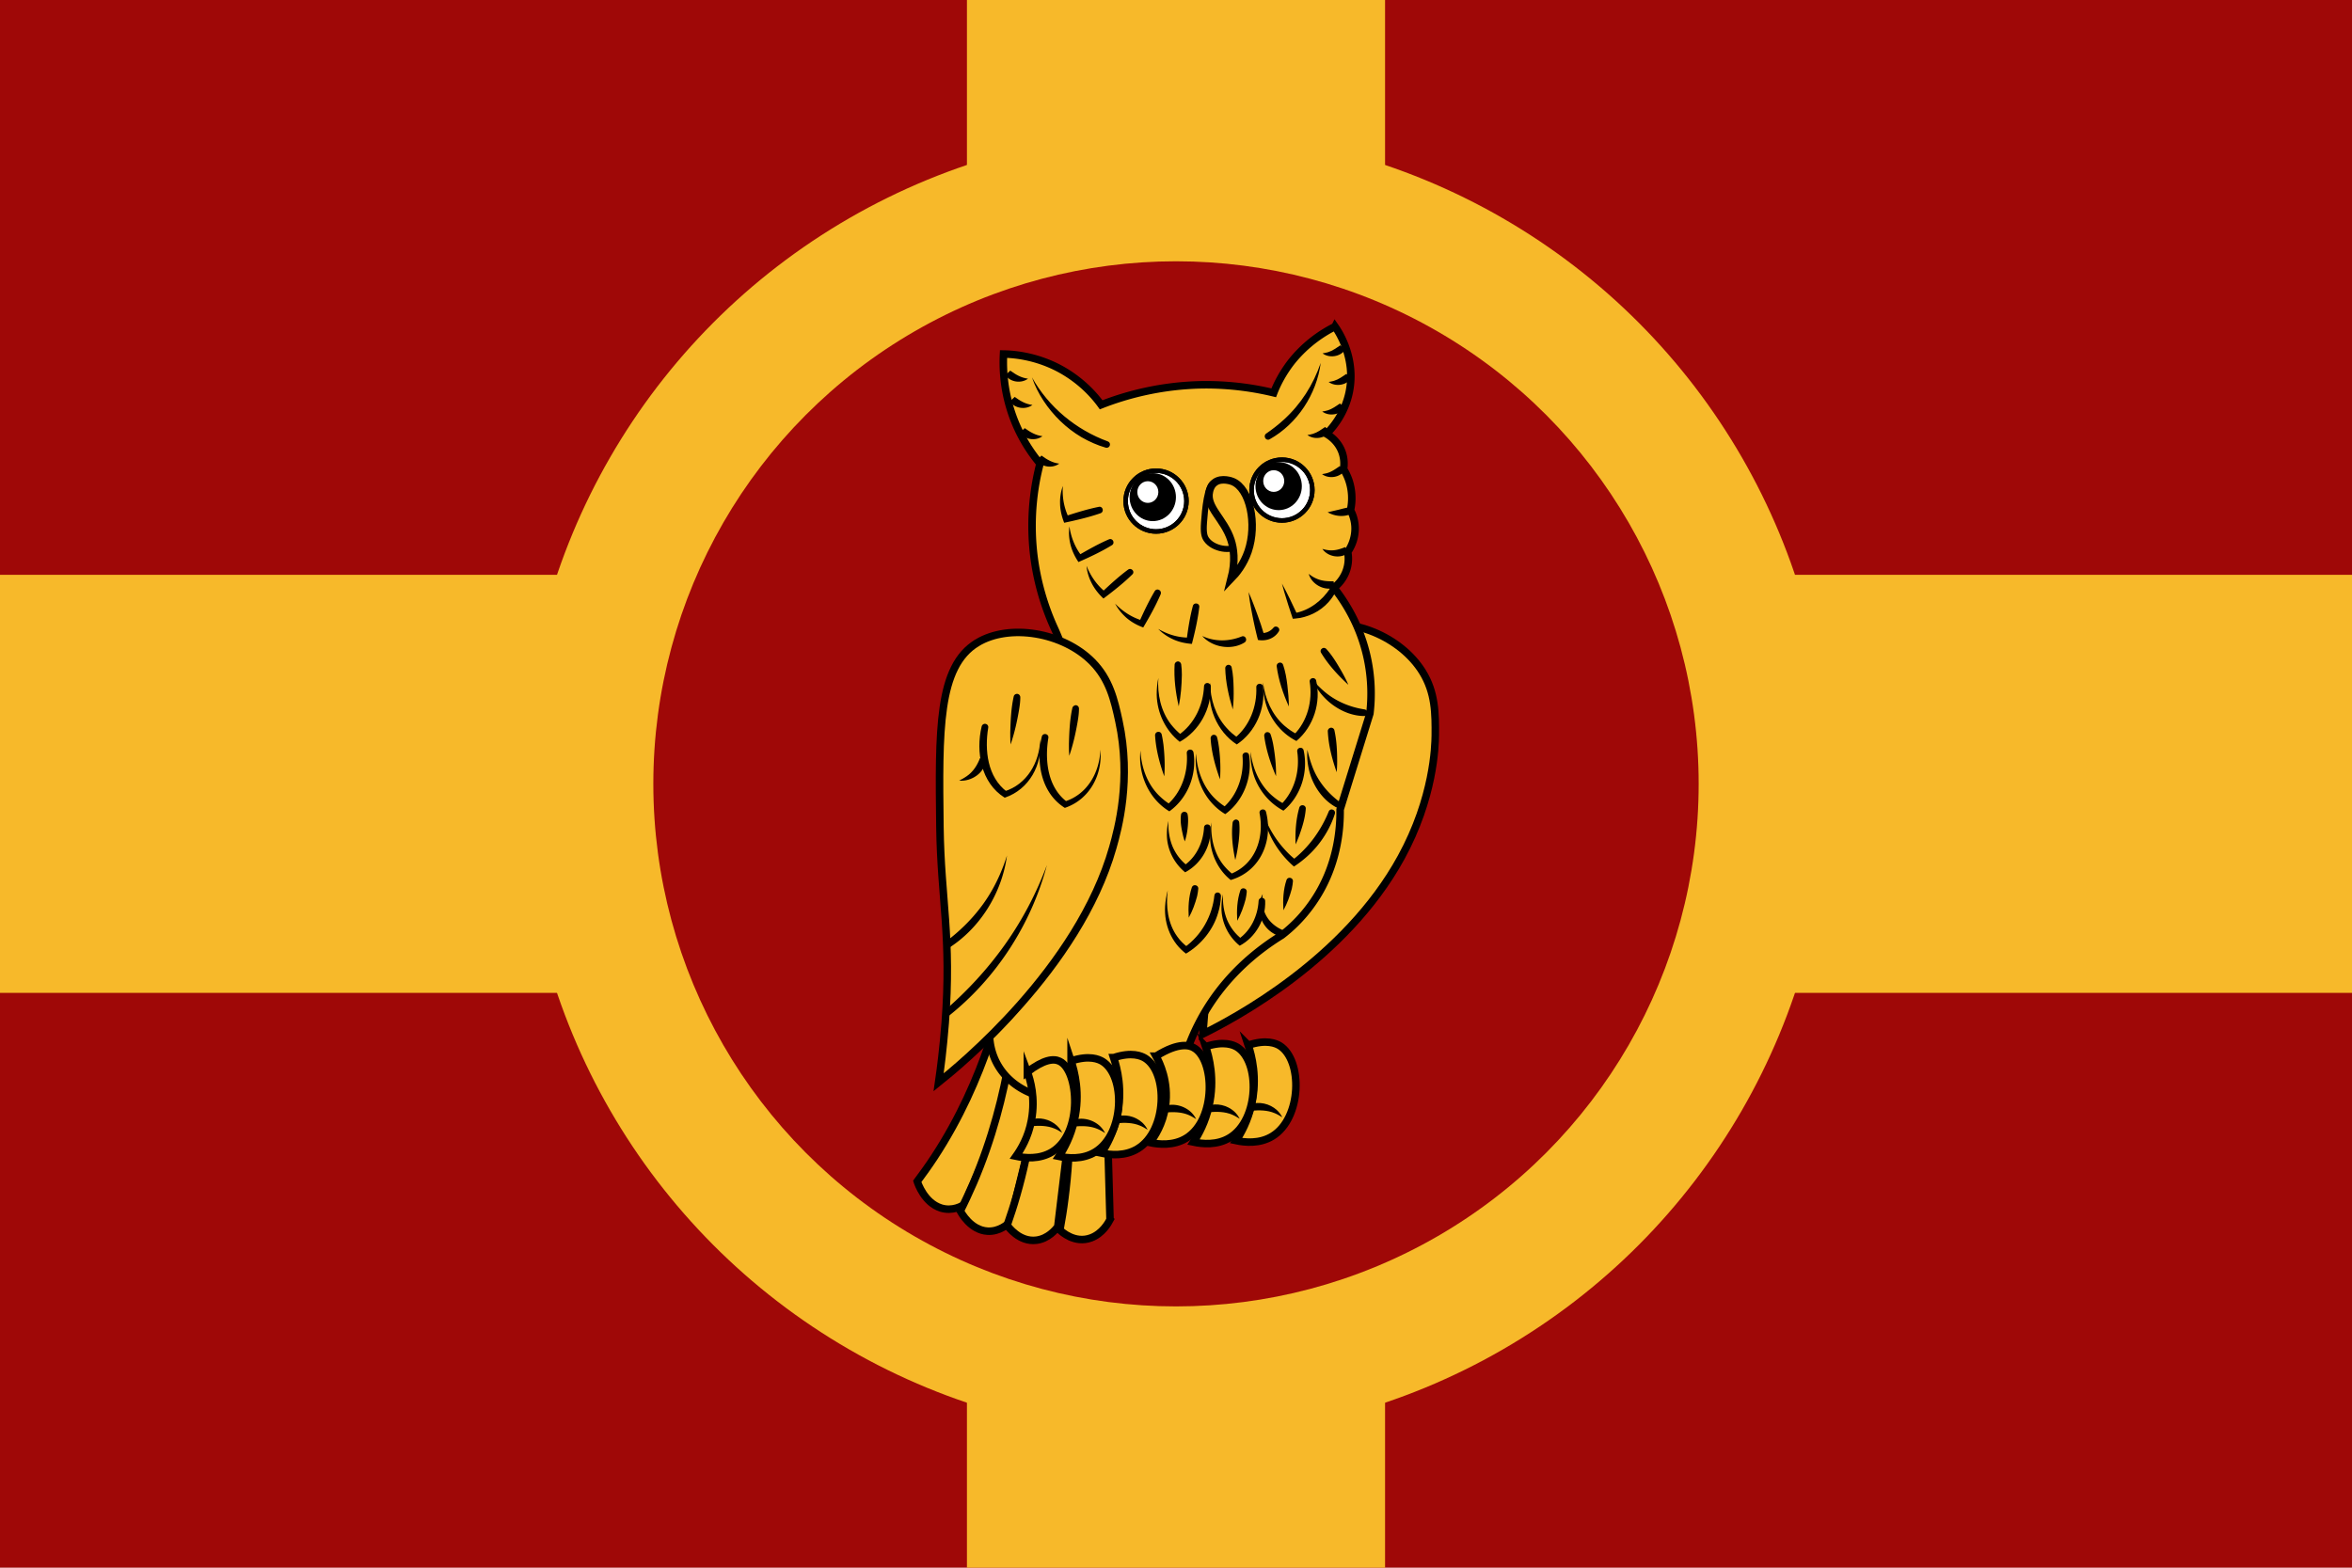
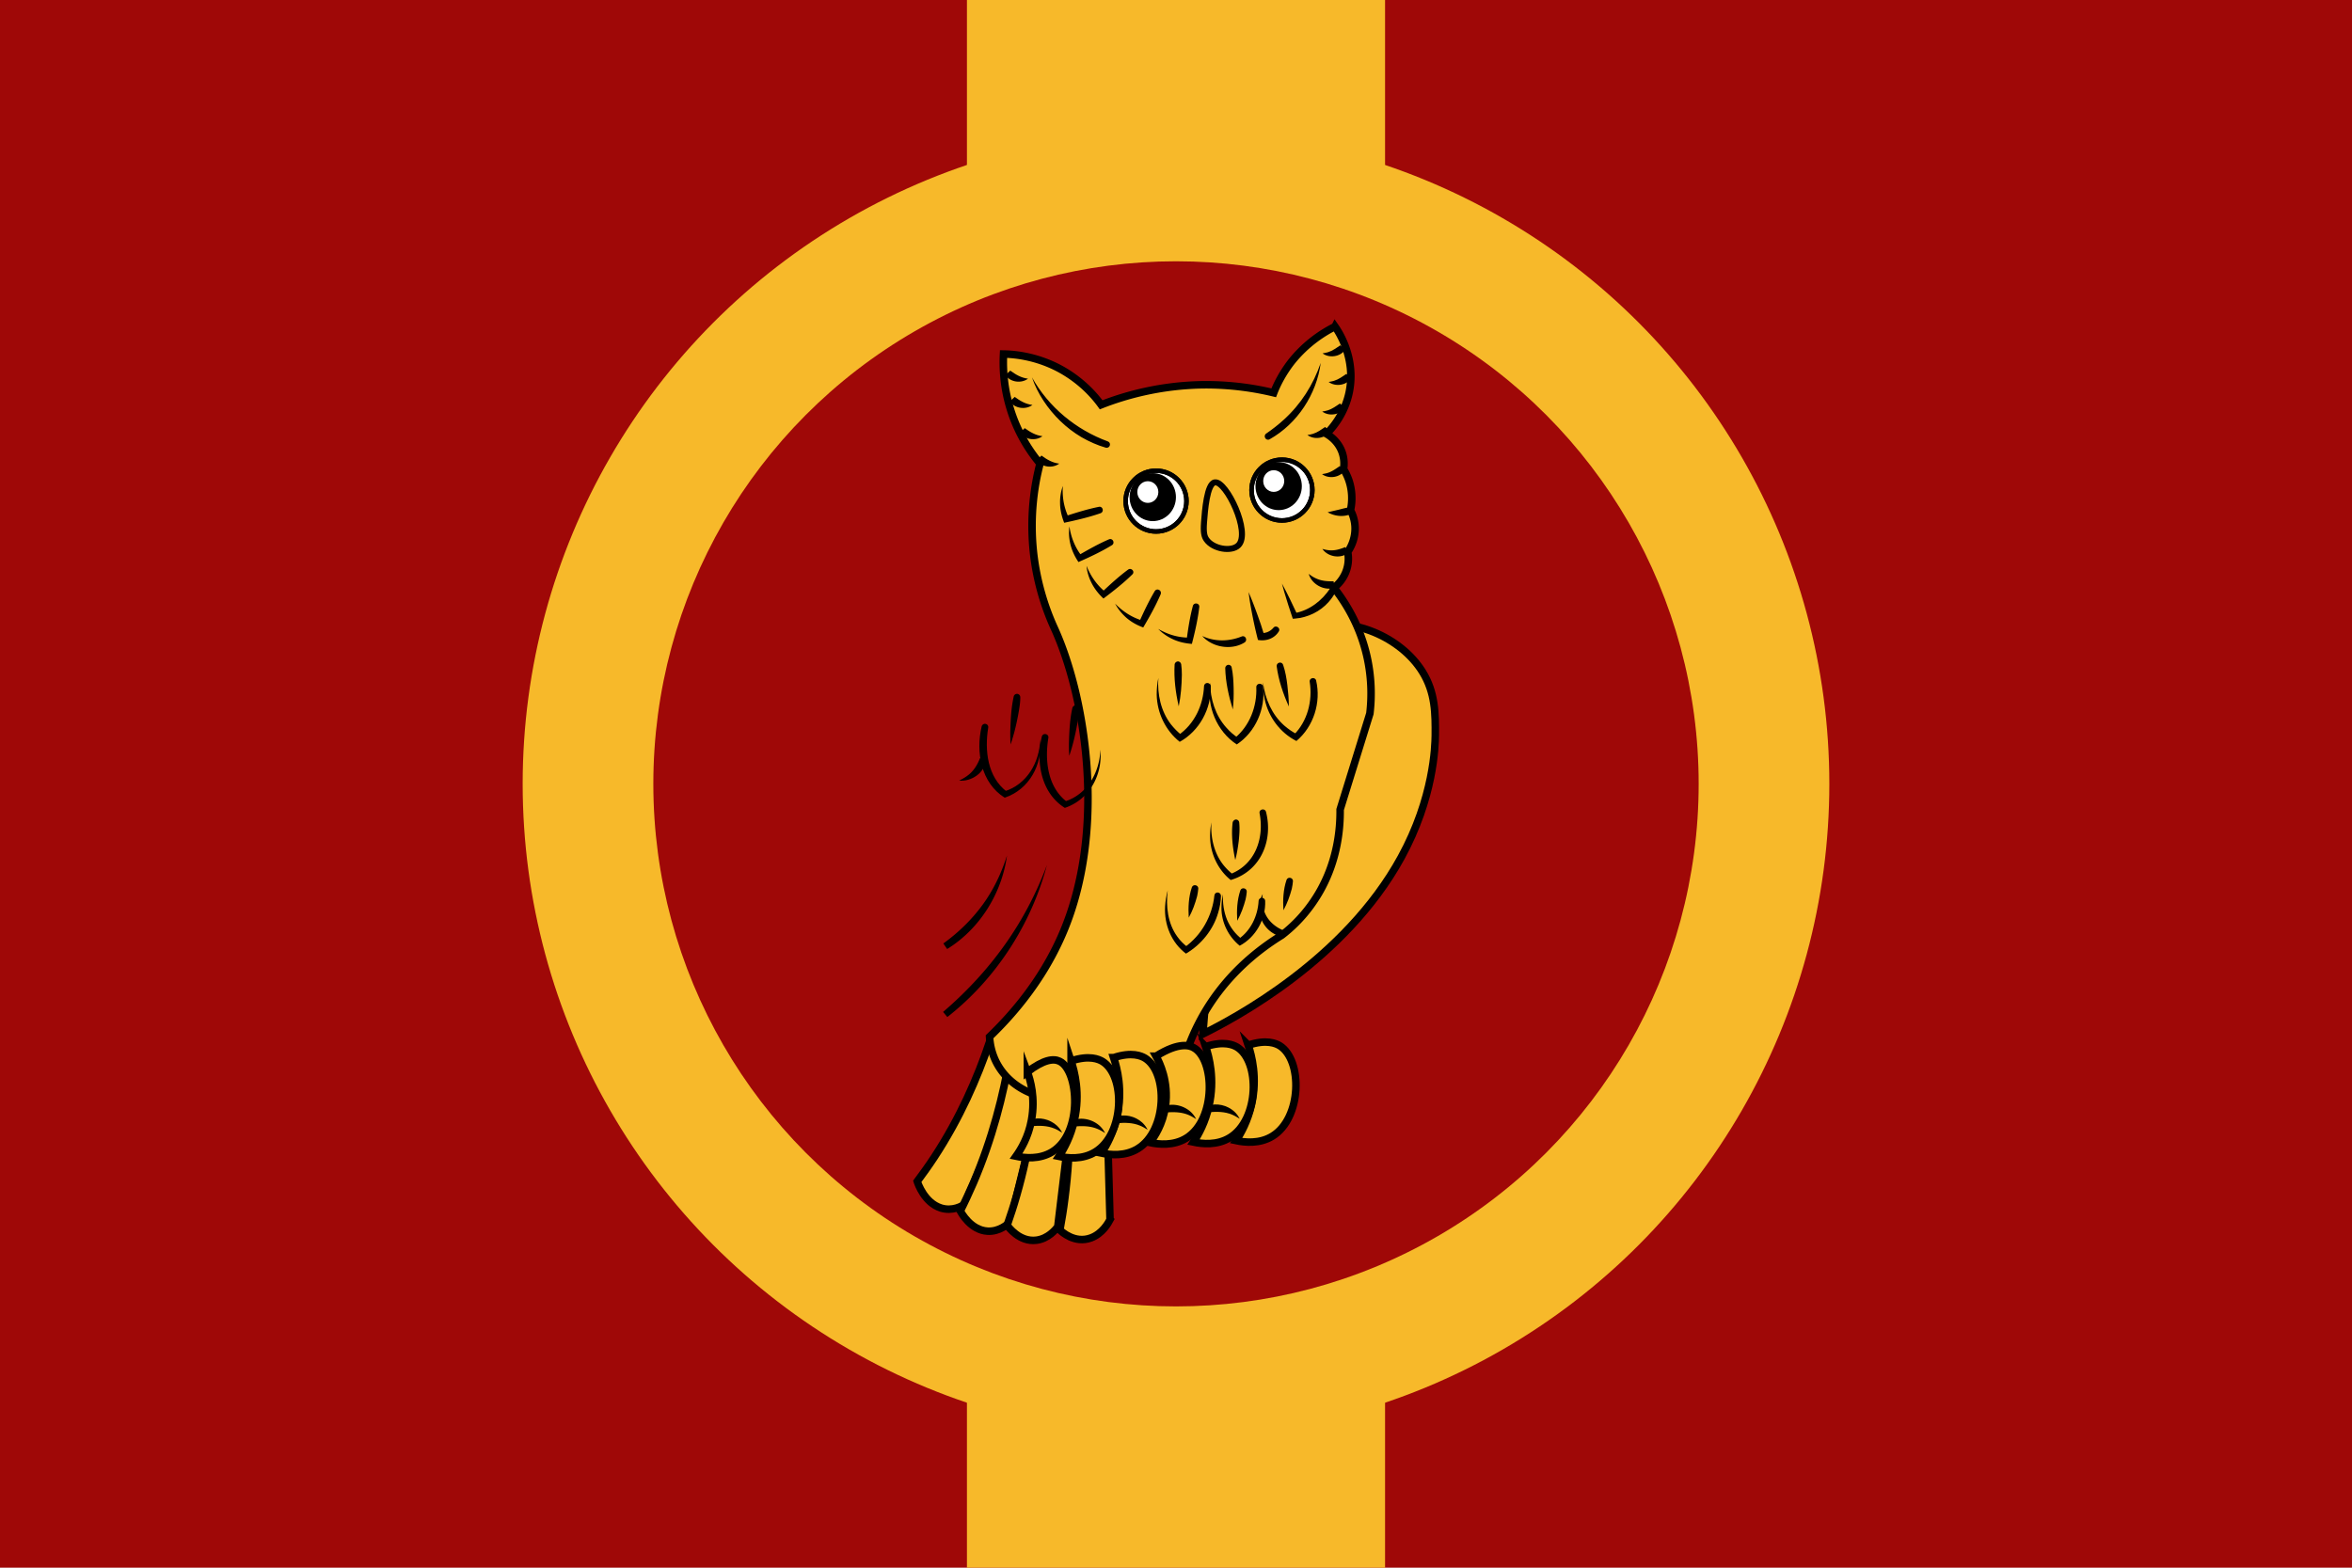
<svg xmlns="http://www.w3.org/2000/svg" xmlns:xlink="http://www.w3.org/1999/xlink" viewBox="0 0 900 600">
  <style>.F{stroke:#000}.G{fill:#f7b92a}.H{stroke-width:5}.I{stroke-miterlimit:10}.J{stroke-width:3}.K{stroke-linejoin:round}</style>
  <path fill="#9f0807" d="M0 0h900v600H0z" />
  <g class="G">
    <circle cx="450" cy="300" r="250" stroke-width="0" class="F K" />
-     <path d="M0 220h900v160H0z" />
    <path d="M370 0h160v600H370z" />
  </g>
  <circle cx="450" cy="300" r="200" stroke-width="0" fill="#9f0807" class="F K" />
  <g transform="matrix(-.575 0 0 .575 600.536 111.133)">
    <g class="F G H I">
      <path d="M402.5 608.381c1.75 1.094 8.094 4.813 15.75 2.407 10.938-3.5 15.313-16.297 15.75-17.719-3.719-5.031-7.547-10.281-11.266-15.969-17.171-26.141-28.765-52.828-36.75-76.453l-18.593 25.484 35.109 82.25z" />
      <path d="M372.094 619.975c1.531 1.531 7.219 6.672 15.094 6.234 11.265-.656 17.5-12.25 18.156-13.453-2.953-5.797-5.797-12.031-8.641-18.484-12.797-29.859-20.015-58.844-24.281-84l-22.203 20.453 21.875 89.25z" />
      <path d="M340.484 623.256c1.422 1.86 6.344 7.985 14.219 8.969 11.266 1.422 18.703-8.859 19.469-9.953-2.188-6.344-4.375-12.906-6.344-19.906-9.187-31.938-13.015-62.016-14.219-87.61l-24.281 16.078 11.156 92.422z" />
      <path d="M305.703 618.553c1.094 2.078 5.031 9.297 12.688 12.141 10.828 4.047 19.687-4.266 20.672-5.25-1.204-6.672-2.407-13.781-3.282-21-4.375-33.578-3.718-63.985-1.203-89.469l-26.25 10.063-2.625 93.515zM169.531 224.475c-23.734-7.766-57.203 5.906-71.75 29.422-8.64 13.891-8.64 28-8.531 42.437.109 7 .875 41.235 22.75 81.157 37.297 68.14 110.906 107.078 131.906 117.468-4.703-64.203-14.109-117.25-22.75-156.515-21.437-96.25-38.281-109.594-51.625-113.969z" />
      <path d="M155.969 24.1c-2.297 3.281-14 20.781-9.516 43.312 2.953 14.766 11.375 24.282 15.203 28.11-1.75.984-8.093 4.922-10.609 12.906-1.422 4.484-1.094 8.422-.766 10.609-1.64 2.625-3.937 7-4.922 12.907-1.093 6.234-.328 11.484.329 14.437-1.204 2.188-3.063 6.563-3.063 12.141 0 7.875 3.5 13.562 4.922 15.531-.438 2.188-1.203 7.766 1.531 14.11 2.297 5.25 5.797 8.421 7.656 9.734-6.562 8.312-17.172 23.953-22.093 46.156a112.33 112.33 0 0 0-1.86 37.625l19.797 63.875c-.109 11.703 1.203 38.281 19.031 63.11 6.454 9.078 13.563 15.75 19.797 20.562 14.766 9.078 39.375 27.344 55.453 58.953 4.813 9.406 8.094 18.485 10.282 26.578l98.437 20.563c3.719-1.203 17.172-6.125 25.047-20.125 4.047-7.219 5.031-14.219 5.25-18.375-33.578-32.266-47.578-63.547-54.031-82.906-21.875-65.297-9.188-145.032 10.937-189.11 5.141-11.265 11.157-27.89 13.672-48.672 3.063-26.031-.656-47.469-4.156-60.812 5.906-7.11 14.875-19.688 20.125-37.625 4.266-14.328 4.594-26.907 4.156-35.328-7.219.109-21.109 1.421-36.094 9.078-15.421 7.984-24.609 18.812-28.875 24.718-15.312-6.015-39.046-13.015-68.468-13.343-18.375-.11-34.125 2.406-46.375 5.359-2.188-5.687-5.797-12.797-11.375-20.125-10.282-13.125-22.203-20.344-29.422-23.953z" />
    </g>
    <circle cx="191.297" cy="132.928" r="20.234" fill="#fff" class="F J" />
    <ellipse cx="193.484" cy="130.303" rx="15.422" ry="15.969" />
    <ellipse cx="196.766" cy="126.912" rx="7" ry="7.219" fill="#fff" />
    <g class="F J">
      <circle cx="191.297" cy="132.928" r="20.234" fill="none" />
      <circle cx="275.078" cy="140.256" r="20.234" fill="#fff" />
    </g>
    <ellipse cx="277.266" cy="137.631" rx="15.422" ry="15.969" />
    <ellipse cx="280.547" cy="134.241" rx="7" ry="7.219" fill="#fff" />
    <g class="F">
      <circle cx="275.078" cy="140.256" r="20.234" fill="none" class="J" />
      <g class="G I">
        <path d="M235.922 127.787c-7.547-1.093-24.172 33.469-15.641 41.891 4.485 4.485 16.844 2.625 21.328-3.937 1.313-1.969 2.079-4.375 1.532-11.485-.547-7.218-1.86-25.703-7.219-26.469z" stroke-width="4" />
-         <path d="M235.922 127.787c2.625 1.86 3.391 4.922 3.609 6.016 2.516 10.5-9.625 18.047-14.328 32.375-1.75 5.36-3.172 13.781-.109 25.703-3.391-3.5-8.313-9.515-11.266-18.156-6.234-18.266-1.203-41.781 10.281-46.484.219-.11 7.219-2.844 11.813.546zm158.156 106.751c-21.328-12.907-57.094-7-76.562 12.687-11.485 11.594-14.657 25.375-17.719 39.484-8.422 38.719.437 71.422 4.047 84.11 22.859 80.609 102.265 145.359 115.937 156.297-1.312-8.969-3.062-22.641-4.375-39.375-4.375-57.532 2.844-82.36 3.5-130.485.766-64.531 1.422-106.859-24.828-122.718z" class="H" />
      </g>
    </g>
    <path d="M392.219 311.319c1.859 4.812 4.594 9.187 8.969 12.14 1.531 1.094 3.171 1.969 4.921 2.844-4.046.438-8.203-.875-11.593-3.281s-6.016-6.453-6.563-10.609l4.266-1.094z" />
    <path d="M391.125 290.209c4.047 17.063.438 37.625-15.312 47.469-16.407-5.469-25.266-22.094-23.625-38.719.437 15.313 8.859 29.969 23.953 34.563l-1.86.219c13.016-9.735 14.985-27.672 12.469-42.766-.328-2.734 3.609-3.5 4.375-.766z" />
    <path d="M351.094 296.991c4.047 17.062.437 37.625-15.313 47.468-16.406-5.468-25.265-22.093-23.625-38.718.438 15.312 8.86 29.968 23.953 34.562l-1.859.219c13.016-9.734 14.984-27.672 12.469-42.766-.328-2.625 3.609-3.5 4.375-.765zm18.703-26.688c1.75 7.875 2.078 15.86 2.297 23.844 0 2.734 0 5.359-.219 8.094-2.625-7.657-4.375-15.532-5.687-23.407-.438-2.625-.766-5.25-.766-7.984 0-1.203.875-2.187 2.078-2.297 1.203 0 2.078.766 2.297 1.75zm-39.047 7.547c1.75 7.875 2.078 15.859 2.297 23.844 0 2.734 0 5.359-.219 8.094-2.625-7.657-4.375-15.532-5.687-23.407-.438-2.625-.766-5.25-.766-7.984a2.27 2.27 0 0 1 2.078-2.297c1.094.109 1.969.766 2.297 1.75zm83.344 160.563c-21.656-13.344-36.422-37.079-39.813-62.235 3.719 11.813 9.078 23.078 16.407 33.031 7.218 9.844 16.078 18.375 25.921 25.485 0 .109-2.515 3.719-2.515 3.719zm-.11 45.281c-32.265-25.266-55.781-61.578-66.281-101.172 7.11 19.031 16.516 36.969 28.328 53.484 11.703 16.407 25.485 31.172 40.797 44.297-.109 0-2.844 3.391-2.844 3.391zm-100.843-339.61c7.547 1.532 14.984 3.829 22.312 6.235l-2.406 1.203c3.281-6.563 4.594-14 4.047-21.328 1.312 3.609 1.969 7.437 1.859 11.375 0 4.484-1.094 8.969-2.734 13.125-8.203-1.75-16.297-3.61-24.172-6.344-2.625-.984-1.531-4.813 1.094-4.266zm-6.672 21.657c7.109 3.062 13.781 6.89 20.453 10.718l-2.625.657c4.594-5.688 7.437-12.797 8.422-20.016.547 3.828.328 7.656-.547 11.484-.984 4.375-2.953 8.532-5.469 12.25-7.656-3.39-15.203-6.89-22.312-11.265-2.188-1.422-.438-4.922 2.078-3.828zm-12.797 20.125c6.234 4.593 11.922 9.843 17.5 15.093h-2.625c5.687-4.484 10.062-10.718 12.797-17.609-.328 3.828-1.422 7.547-3.172 11.047-1.969 4.047-4.813 7.656-8.094 10.719-6.672-5.032-13.234-10.172-19.14-15.969-2.079-1.859.546-4.813 2.734-3.281zm-17.719 14.328c3.938 6.672 7.219 13.562 10.391 20.672l-2.516-.985c7-1.968 13.453-6.125 18.485-11.375-1.75 3.391-4.266 6.453-7.11 9.078-3.281 2.954-7.328 5.25-11.594 6.782-4.265-7.219-8.312-14.438-11.593-22.094-.985-2.625 2.515-4.375 3.937-2.078zm-25.375 9.844c1.969 7.437 3.172 15.093 4.156 22.75l-2.078-1.641c3.61 0 7.219-.438 10.719-1.422 3.609-.984 7-2.516 10.281-4.375-2.625 2.734-5.906 5.031-9.406 6.672-4.047 1.969-8.531 2.953-13.016 3.281-2.078-8.094-3.937-16.187-4.921-24.5-.329-2.625 3.5-3.39 4.265-.765zm-53.594 14.546c2.079 2.407 5.032 3.719 8.094 3.5l-2.078 1.75 2.297-7.328c2.516-7.328 5.141-14.547 8.203-21.656-.328 2.625-.656 5.141-1.094 7.656-1.422 8.094-3.062 16.188-5.14 24.172-5.36.985-10.938-.875-13.891-5.687-1.312-2.188 1.969-4.485 3.609-2.407zm21.11 5.797c8.422 3.391 17.828 3.61 26.25-.328-1.641 1.86-3.61 3.391-5.906 4.594-6.782 3.609-15.75 3.828-22.313-.328-2.187-1.531-.437-4.922 1.969-3.938zm-65.297-113.422c2.625 1.75 5.031 3.61 8.203 4.594 1.094.328 2.297.547 3.609.766-4.484 3.39-11.921 2.297-14.984-2.407l3.172-2.953zm-6.453 27.454c2.078.218 4.922.984 7 1.531l7.547 1.75c-4.703 2.734-10.938 3.39-15.86.984 0-.109 1.313-4.265 1.313-4.265zm2.844 26.468c3.5 1.422 7 2.516 10.937 2.078 1.313-.109 2.734-.437 4.266-.875-3.719 5.469-12.469 6.782-17.5 2.407-.11.109 2.297-3.61 2.297-3.61zm7.765 22.75c4.266.11 8.531-.218 12.469-2.297 1.422-.656 2.734-1.64 4.047-2.625-1.969 7-10.391 11.594-17.391 9.188l.875-4.266z" />
    <path d="M159.141 198.225c5.468 8.313 13.89 14.875 23.843 16.625l-1.968 1.094c3.281-7 6.562-14 10.281-20.781-.438 1.859-1.094 3.718-1.531 5.578-1.75 6.015-3.719 11.922-5.688 17.828l-1.531-.11c-8.422-.656-16.734-4.703-22.313-11.046-1.859-2.079-3.5-4.485-4.812-7l3.719-2.188zm-6.672-161.656c2.625 1.75 5.031 3.609 8.203 4.593 1.094.329 2.297.547 3.609.766-4.484 3.391-11.922 2.297-14.984-2.406l3.172-2.953zM148.422 55.6c2.625 1.75 5.031 3.609 8.203 4.594 1.094.328 2.297.547 3.609.765-4.484 3.391-11.921 2.297-14.984-2.406l3.172-2.953zm4.266 19.687c2.625 1.75 5.031 3.61 8.203 4.594 1.093.328 2.297.547 3.609.766-4.484 3.39-11.922 2.297-14.984-2.406-.11 0 3.172-2.954 3.172-2.954zm9.843 15.641c2.625 1.75 5.032 3.609 8.203 4.594 1.094.328 2.297.547 3.61.765-4.485 3.391-11.922 2.297-14.985-2.406l3.172-2.953zm212.735-34.562c-3.063 4.812-10.5 5.796-14.985 2.406 4.594-.547 8.203-2.735 11.813-5.36l3.172 2.954zm-2.953 17.5c-3.063 4.812-10.5 5.796-14.985 2.406 4.594-.547 8.203-2.735 11.813-5.36l3.172 2.954zm-6.672 20.781c-3.063 4.812-10.5 5.797-14.985 2.406 4.594-.547 8.203-2.734 11.813-5.359-.11 0 3.172 2.953 3.172 2.953zm-11.157 18.265c-3.062 4.813-10.5 5.797-14.984 2.407 4.594-.547 8.203-2.735 11.813-5.36l3.171 2.953zM199.5 99.131c-18.484-10.39-31.281-29.969-34.016-50.859 5.032 14.656 13.235 27.562 24.61 37.844 3.719 3.39 7.656 6.453 11.812 9.296 2.078 1.641 0 5.032-2.406 3.719zm107.625 1.422c21.219-7.766 39.484-22.859 50.531-42.656-1.859 5.469-4.484 10.719-7.656 15.531-6.453 9.844-15.094 18.266-25.266 24.281-5.14 2.953-10.5 5.36-16.187 7-1.203.328-2.406-.328-2.734-1.531-.329-1.094.218-2.187 1.312-2.625zm-63.984 162.86c.547 12.796 6.453 25.375 17.172 32.703l-2.516.109c2.844-2.187 5.25-4.703 7.437-7.437 6.672-8.75 9.079-20.016 8.313-30.844.766 3.609 1.094 7.328 1.094 11.156-.219 12.031-5.797 23.844-15.313 31.391-13.125-7.219-21.109-22.094-20.672-36.969.219-2.844 4.266-2.953 4.485-.109zm19.578-14.438c.547 9.406-.656 18.703-2.735 27.891-1.421-6.891-1.968-14-2.078-21 0-2.297.11-4.703.438-7 .219-1.203 1.312-2.078 2.515-1.86.985.219 1.75.985 1.86 1.969z" />
    <path d="M208.359 264.069c-.546 12.797 4.375 25.812 14.438 34.015l-2.516-.109c2.953-1.859 5.688-4.266 7.985-6.891 7.328-8.093 10.718-19.14 10.828-29.968 2.297 15.75-4.266 32.265-17.719 41.125-12.469-8.203-19.25-23.735-17.5-38.5.438-2.735 4.484-2.407 4.484.328zm20.672-12.688c-.218 9.407-2.297 18.594-5.031 27.563-.547-4.703-.656-9.406-.547-14.11s.328-9.296 1.313-13.89c.218-1.203 1.422-1.969 2.625-1.641.875.219 1.64 1.094 1.64 2.078z" />
    <path d="M172.813 260.569c-1.969 12.578 1.421 26.14 10.609 35.328l-2.406-.328c3.172-1.531 6.125-3.61 8.75-5.906 8.203-7.219 12.797-17.829 14.109-28.657.109 3.719-.328 7.438-1.094 11.157-2.515 11.812-10.281 22.312-21.109 27.781-11.484-9.625-16.516-25.703-13.125-40.25.656-2.625 4.703-1.86 4.266.875zm21.984-10.391c-1.203 9.297-4.266 18.266-8.094 26.797 0-4.703.438-9.406.985-14.109.546-4.594 1.312-9.188 2.843-13.672.438-1.203 1.641-1.75 2.844-1.313.984.438 1.531 1.313 1.422 2.297z" />
-     <path d="M136.172 278.944c10.281-1.531 19.906-5.688 27.672-12.578 2.625-2.297 5.14-4.922 7.437-7.657-1.422 3.391-3.39 6.454-5.687 9.407-4.703 5.906-10.938 10.5-17.938 13.125-3.609 1.312-7.328 2.078-11.156 2.078-1.203 0-2.188-.985-2.188-2.188 0-1.093.875-1.968 1.86-2.187zm29.094-37.735c-4.813 7.985-11.266 14.985-18.157 21.329 1.86-4.375 4.157-8.422 6.563-12.469s4.922-7.875 8.094-11.375c.875-.875 2.187-.985 3.062-.11.766.547.985 1.75.438 2.625zm-12.25 99.204c8.312-6.235 14.875-14.438 18.375-24.282 1.203-3.281 2.187-6.781 2.953-10.281.328 3.609.109 7.328-.547 10.938-1.313 7.437-4.594 14.437-9.625 20.125-2.516 2.843-5.469 5.25-8.859 7.109-1.094.547-2.407.219-2.954-.875-.437-.875-.109-2.078.657-2.734zm7.765-47.032c-.437 9.407-2.843 18.594-5.906 27.344a77.21 77.21 0 0 1-.328-7.109c0-7 .328-14 1.859-20.891.328-1.203 1.532-1.859 2.735-1.531.984.328 1.64 1.203 1.64 2.187zm20.344 13.563c-1.859 12.687 1.641 26.14 10.828 35.328l-2.406-.328c3.172-1.531 6.016-3.61 8.75-6.016 8.094-7.328 12.578-17.937 13.891-28.765.109 3.718-.219 7.437-.985 11.156-2.406 11.812-10.172 22.312-20.89 28-11.594-9.516-16.625-25.594-13.454-40.141.657-2.734 4.594-1.969 4.266.766zm21.984-10.5c-1.203 9.297-4.156 18.265-7.875 26.906-.109-7.109.657-14.109 1.86-21 .437-2.297.984-4.594 1.75-6.781.437-1.203 1.64-1.75 2.844-1.422.875.328 1.421 1.312 1.421 2.297zm14.438 13.453c-1.094 12.687 3.172 26.031 13.016 34.562l-2.516-.218c3.062-1.75 5.797-3.938 8.312-6.453 7.657-7.766 11.485-18.704 12.141-29.532 1.531 15.75-5.578 32.047-19.469 40.36-12.14-8.75-18.156-24.5-15.859-39.266.437-2.625 4.484-2.187 4.375.547zm21.219-11.813c-.547 9.407-3.063 18.485-6.235 27.344-.547-7-.218-14.109.657-21.109.328-2.297.656-4.594 1.312-6.891.328-1.203 1.531-1.859 2.734-1.531.875.328 1.532 1.203 1.532 2.187zm15.859 9.954c-.984 12.687 3.391 26.031 13.125 34.453l-2.516-.11c3.063-1.75 5.797-4.047 8.313-6.562 7.656-7.875 11.375-18.703 11.922-29.531 1.64 15.75-5.469 32.156-19.25 40.468-12.25-8.75-18.375-24.5-16.078-39.156.547-2.844 4.593-2.406 4.484.438zm21.109-11.922c-.546 9.406-2.953 18.484-6.125 27.343-.546-7-.218-14.109.547-21.109.328-2.297.657-4.594 1.203-6.891.329-1.203 1.532-1.859 2.735-1.531.984.219 1.64 1.203 1.64 2.188zm-115.609 50.64c5.141 12.688 13.344 24.063 24.172 32.485l-2.516.109c2.516-1.969 4.922-4.156 7.11-6.562 6.781-7.219 11.812-15.86 15.093-25.157-.546 3.282-1.531 6.563-2.625 9.735-3.609 10.062-9.953 19.14-18.046 26.14-6.563-4.265-12.469-9.625-17.172-15.859-4.375-5.797-7.875-12.359-10.063-19.25-.328-1.203.219-2.406 1.422-2.734.984-.438 2.188.109 2.625 1.093zm19.578-2.625c2.297 7.985 2.844 16.297 2.516 24.61-.875-1.86-1.641-3.828-2.406-5.797-2.079-5.797-3.938-11.703-4.375-17.938-.11-1.203.875-2.297 2.078-2.297.984-.109 1.859.547 2.187 1.422zm63.438 13.344c.547 9.953 5.14 19.797 13.453 25.484l-2.516.11c4.485-3.391 7.875-7.875 10.063-13.016 2.187-5.359 2.953-11.156 2.734-16.953.656 2.844.984 5.797.984 8.859.11 9.735-4.593 19.25-12.14 25.375-10.828-5.687-17.5-17.718-16.953-29.75.109-2.734 4.156-2.843 4.375-.109zm15.312-8.531c.656 4.484-.219 8.969-1.203 13.344-.328 1.531-.766 2.953-1.312 4.484-1.422-4.375-2.079-8.859-2.188-13.453 0-1.531 0-2.953.328-4.485.438-2.406 3.938-2.296 4.375.11z" />
    <path d="M206.172 348.069c-3.172 16.625 2.844 34.015 19.469 40.469l-1.86.328c2.516-1.969 4.813-4.266 6.782-6.782 6.015-7.875 8.312-18.156 7.656-28 .656 3.282.984 6.672.875 10.172-.219 10.391-4.922 20.782-12.906 27.563l-.766.656-1.094-.328c-19.14-6.234-27.234-26.25-22.422-45.063.766-2.625 4.813-1.75 4.266.985zm17.937 6.125c.985 8.312 0 16.734-1.75 24.937-1.093-4.047-1.75-8.203-2.296-12.468-.438-4.157-.766-8.313-.329-12.469.11-1.203 1.204-2.078 2.407-1.969a2.59 2.59 0 0 1 1.968 1.969zm-34.453 72.078c5.797-2.188 10.938-6.453 13.235-12.469 1.422-3.828 1.75-7.765 1.203-11.922 1.422 2.516 2.187 5.36 2.406 8.313.328 6.125-2.516 12.469-7.328 16.297-1.969 1.64-9.953 6.562-10.938 2.187-.218-.984.438-1.969 1.422-2.406z" />
    <path d="M206.828 406.366c.547 9.953 5.141 19.797 13.453 25.484l-2.515.109c4.484-3.39 7.875-7.875 10.062-13.015 2.188-5.36 2.953-11.156 2.735-16.953.656 2.843.984 5.797.984 8.859.109 9.734-4.594 19.25-12.141 25.375-10.718-5.687-17.39-17.719-16.953-29.75.11-2.844 4.156-2.844 4.375-.109zm29.422-3.61c1.422 13.672 8.641 26.578 19.906 34.563l-2.406.109c2.734-2.078 5.25-4.484 7.219-7.328 6.344-8.75 7.656-20.125 6.344-30.734.984 3.5 1.531 7.218 1.75 10.828.656 11.922-4.157 23.953-13.891 31.281-10.172-6.016-18.156-15.859-21.438-27.234-1.093-3.61-1.75-7.328-1.859-11.157 0-1.203.875-2.187 2.078-2.296s2.188.765 2.297 1.968z" />
    <use xlink:href="#B" />
    <use xlink:href="#B" x="-63" y="-4.922" />
    <path d="M218.969 399.366c2.187 6.453 2.515 13.453 2.078 20.234-2.516-4.484-4.266-9.406-5.578-14.328-.328-1.641-.656-3.281-.766-5.031-.109-2.407 3.391-3.172 4.266-.875z" />
    <path d="M213.719 502.397c-12.25-4.047-18.485-1.094-20.891.328-15.422 9.516-14.875 48.234 4.813 60.266 8.531 5.25 18.484 4.156 24.172 2.953-3.5-5.25-7.875-13.344-10.282-24.063-4.047-17.828-.109-32.593 2.188-39.484z" class="F G H I" />
-     <path d="M211.531 546.038c-5.25-.438-10.5-.438-15.422 1.64-1.64.656-3.281 1.641-5.031 2.735.875-1.75 2.078-3.391 3.61-4.813 4.703-4.266 11.703-5.906 17.718-3.828.11 0-.875 4.266-.875 4.266z" />
    <path d="M242.047 503.381c-12.25-4.047-18.484-1.093-20.891.328-15.422 9.516-14.875 48.235 4.813 60.266 8.531 5.25 18.484 4.156 24.172 2.953-3.5-5.25-7.875-13.344-10.282-24.062-4.046-17.828-.109-32.594 2.188-39.485z" class="F G H I" />
    <path d="M239.859 547.022c-5.25-.438-10.5-.438-15.421 1.641-1.641.656-3.282 1.64-5.032 2.734.875-1.75 2.078-3.391 3.61-4.813 4.703-4.265 11.703-5.906 17.718-3.828.11 0-.875 4.266-.875 4.266z" />
    <path d="M275.078 509.725c-15.422-9.734-22.64-7-24.937-5.687-14.219 7.546-15.422 47.796 4.812 60.265 8.531 5.25 18.485 4.156 24.172 2.953-3.062-3.937-8.531-12.25-10.281-24.062-2.406-16.625 3.937-29.313 6.234-33.469z" class="F G H I" />
    <path d="M268.844 547.241c-5.25-.438-10.5-.438-15.422 1.64-1.641.657-3.281 1.641-5.031 2.735a16.85 16.85 0 0 1 3.609-4.813c4.703-4.265 11.703-5.906 17.719-3.828.109 0-.875 4.266-.875 4.266z" />
    <path d="M303.297 510.709c-12.25-4.046-18.484-1.093-20.891.329-15.422 9.515-14.875 48.234 4.813 60.265 8.531 5.25 18.484 4.156 24.172 2.953-3.5-5.25-7.875-13.343-10.282-24.062-4.046-17.828-.109-32.594 2.188-39.485z" class="F G H I" />
    <path d="M301.109 554.35c-5.25-.437-10.5-.437-15.421 1.641-1.641.656-3.282 1.64-5.032 2.734.875-1.75 2.078-3.391 3.61-4.812 4.703-4.266 11.703-5.907 17.718-3.829.11 0-.875 4.266-.875 4.266z" />
    <path d="M331.625 512.897c-12.25-4.047-18.484-1.094-20.891.328-15.421 9.516-14.875 48.234 4.813 60.266 8.531 5.25 18.484 4.156 24.172 2.953-3.5-5.25-7.875-13.344-10.281-24.063-4.047-17.828-.11-32.593 2.187-39.484z" class="F G H I" />
    <path d="M329.438 556.538c-5.25-.438-10.5-.438-15.422 1.64-1.641.656-3.282 1.641-5.032 2.735a16.85 16.85 0 0 1 3.61-4.813c4.703-4.266 11.703-5.906 17.719-3.828.109 0-.875 4.266-.875 4.266z" />
    <path d="M360.719 520.225c-10.938-8.312-17.391-9.078-21.438-7.109-12.797 6.125-15.75 47.578 4.813 60.265 8.531 5.25 18.484 4.157 24.172 2.953-3.172-4.484-8.203-12.578-10.282-24.062-2.734-14.875.766-26.797 2.735-32.047z" class="F G H I" />
    <path d="M357.984 556.319c-5.25-.438-10.5-.438-15.421 1.64-1.641.657-3.282 1.641-5.032 2.735.875-1.75 2.078-3.391 3.61-4.813 4.703-4.265 11.703-5.906 17.718-3.828.11 0-.875 4.266-.875 4.266z" />
  </g>
  <defs>
    <path id="B" d="M251.234 397.288c2.188 6.453 2.516 13.453 2.079 20.234-2.516-4.484-4.266-9.406-5.579-14.328-.328-1.641-.656-3.281-.765-5.031-.11-2.407 3.39-3.172 4.265-.875z" />
  </defs>
</svg>